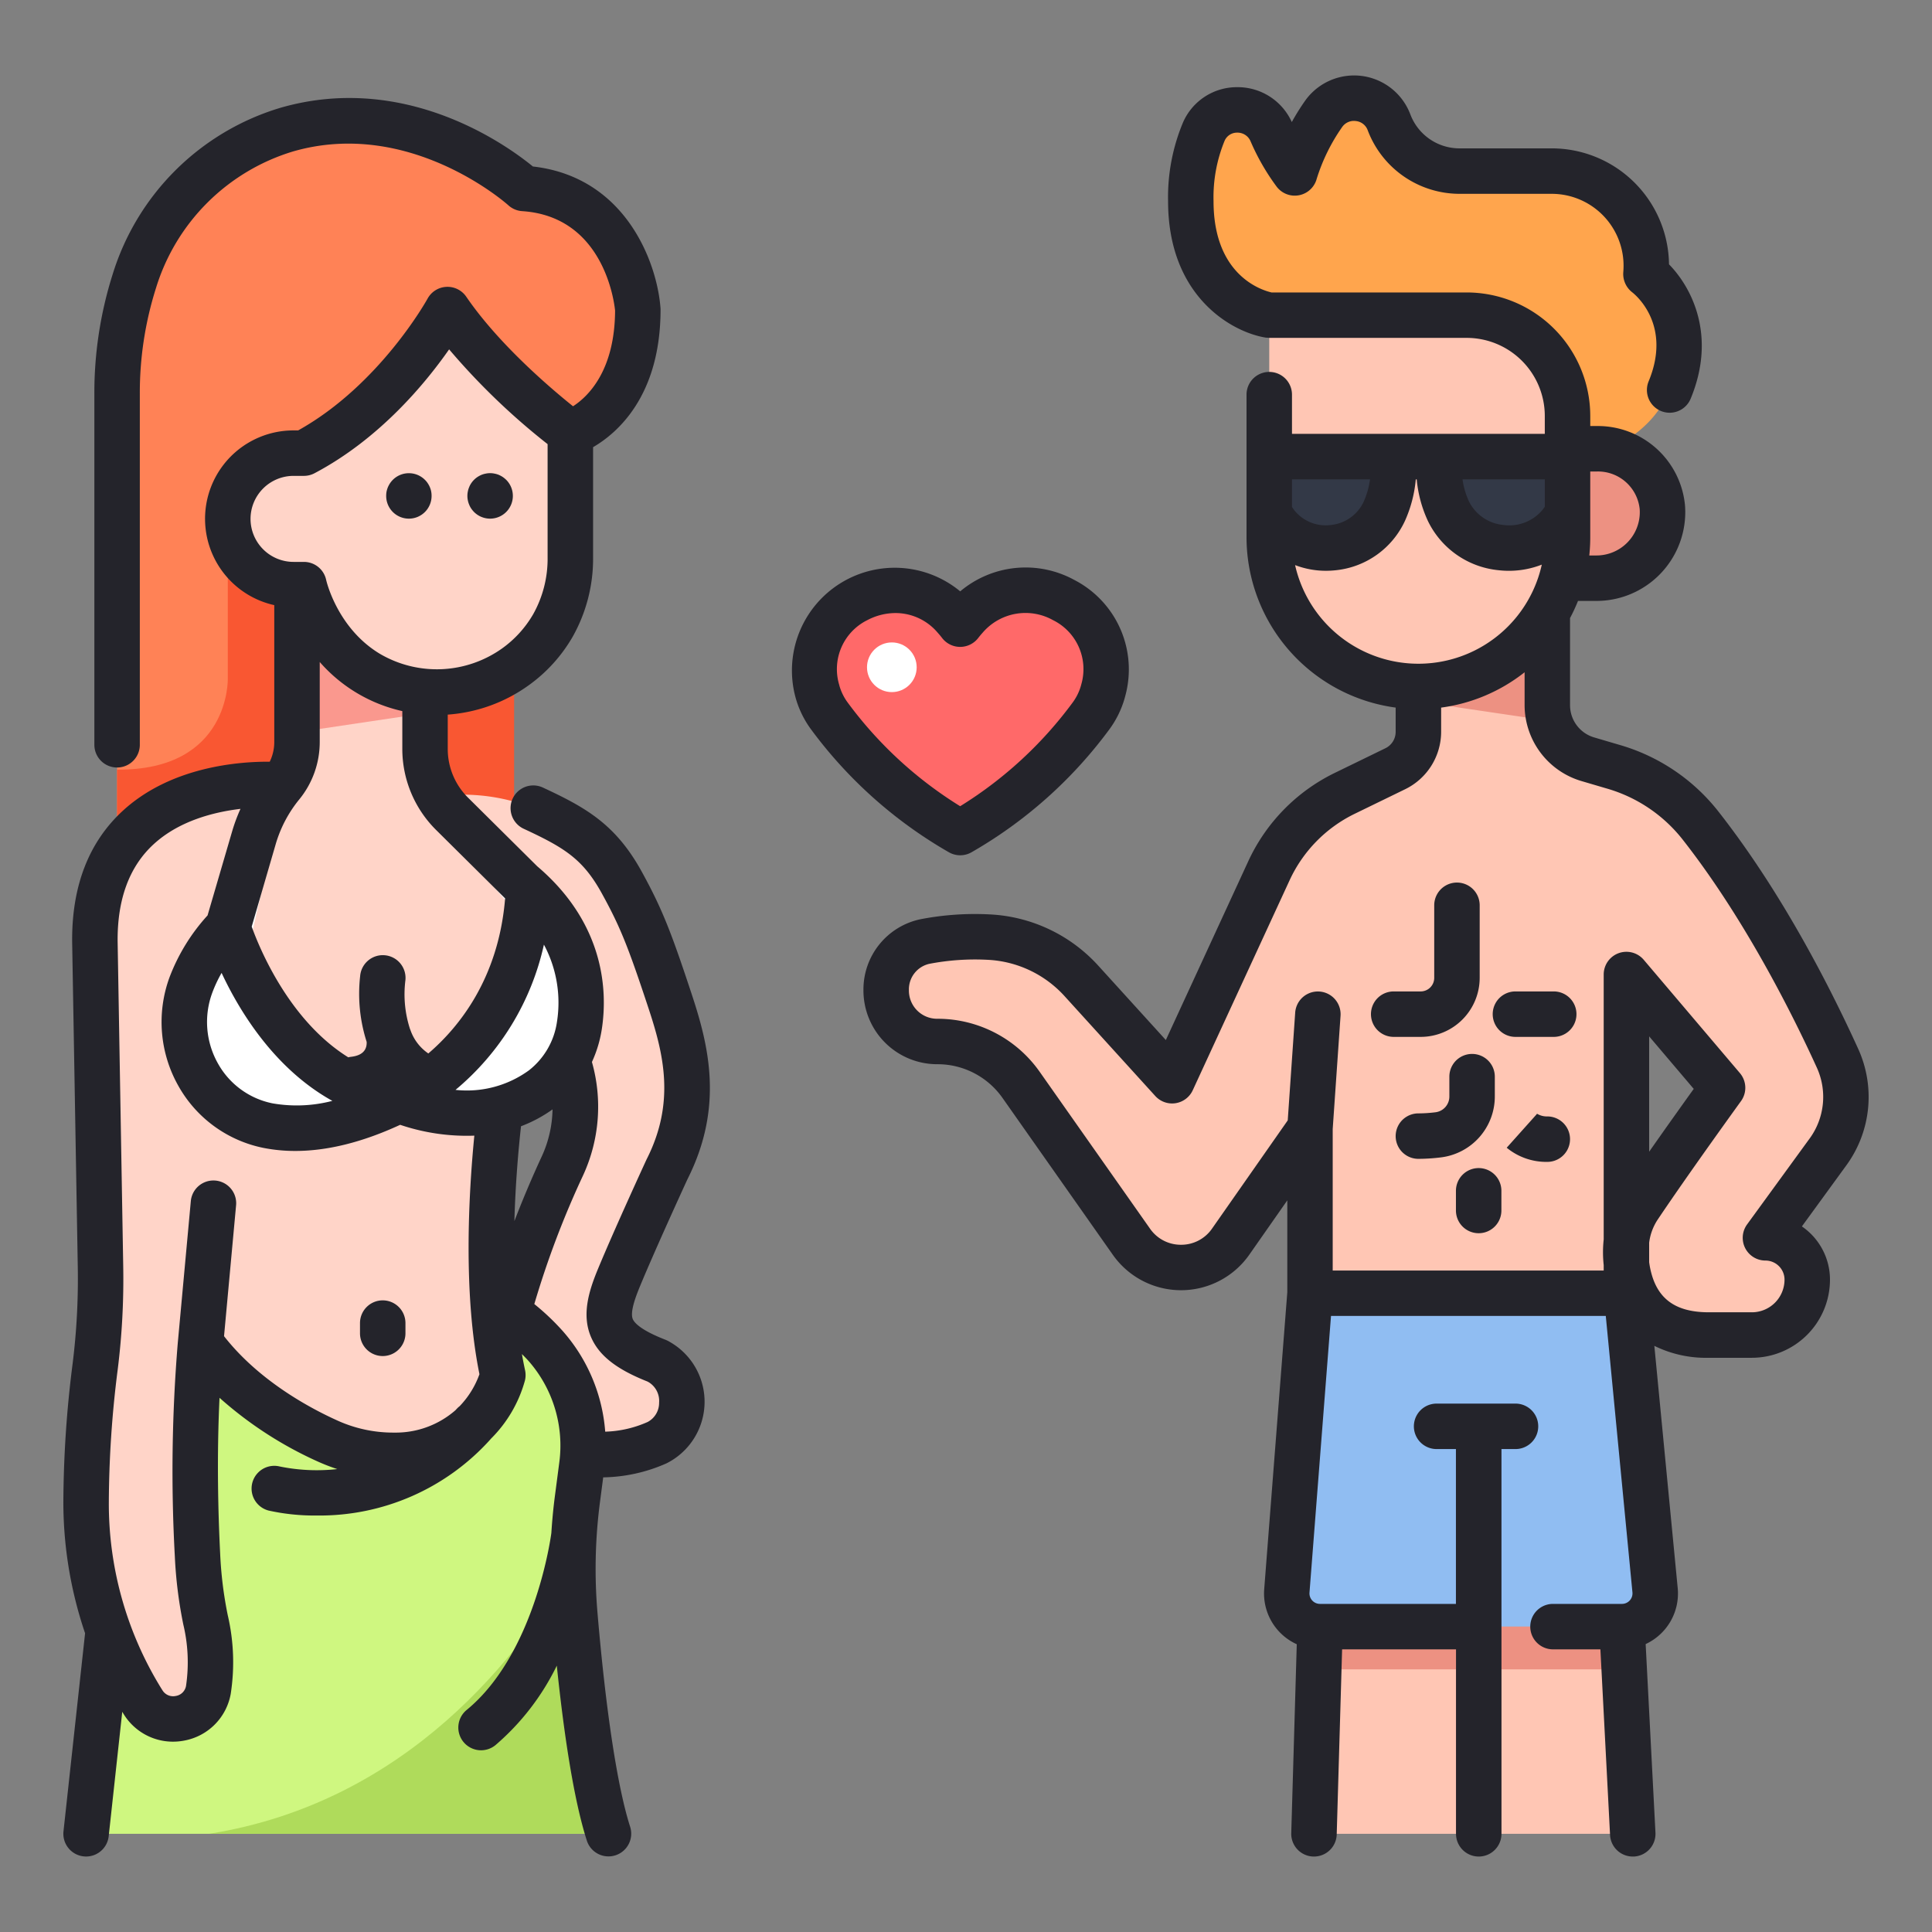
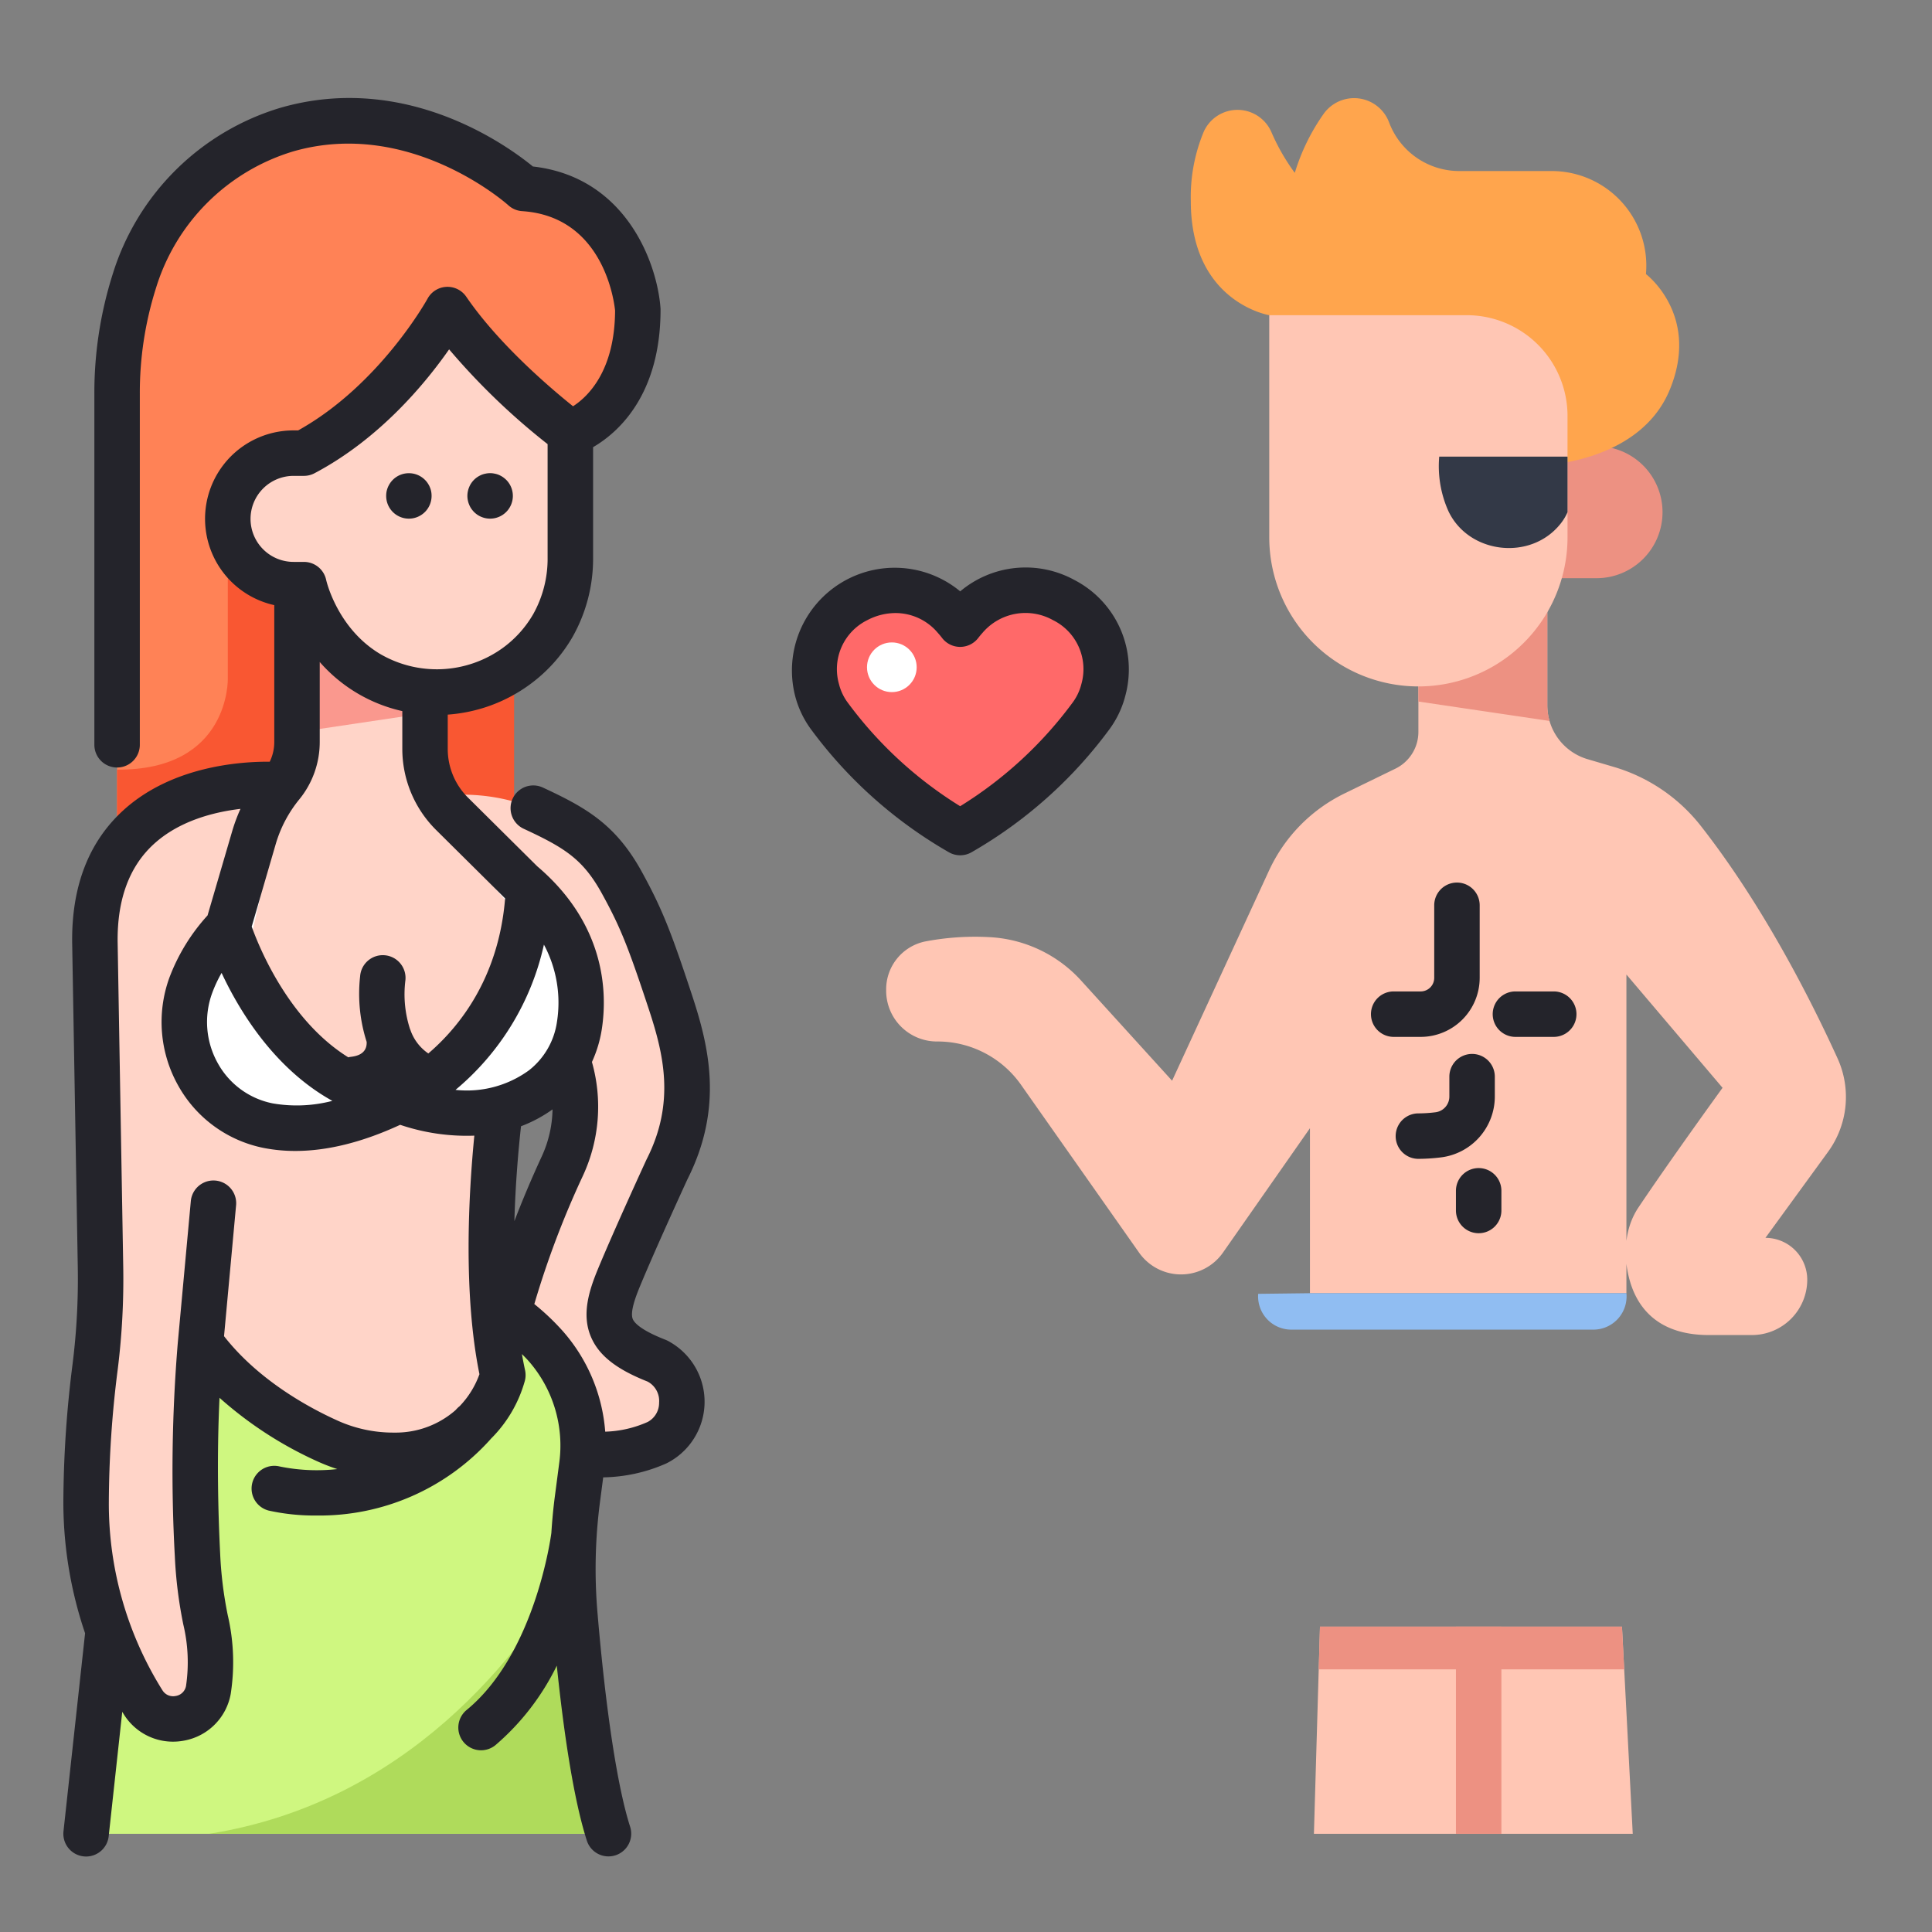
<svg xmlns="http://www.w3.org/2000/svg" id="icons" height="512" viewBox="0 0 340 340" width="512">
  <rect x="0" y="0" width="340" height="340" fill="#808080" stroke="none" />
  <path d="m68.404 107.366h22.072v44.691h-22.072z" fill="#f95732" />
  <path d="m100.369 76.19s11.873-3.752 11.873-21.714c0 0-1.522-20.092-20.093-21.31 0 0-18.559-17.012-41.657-10.367-12.858 3.701-22.744 13.916-26.844 26.652a64.865 64.865 0 0 0 -3.041 19.943v92.244h41.1v-63.006z" fill="#ff8256" />
  <path d="m61.705 99.107-21.614-7.794v28.1s.45 16.19-19.484 16.031v26.2h41.1z" fill="#f95732" />
  <path d="m74.874 140.628a1.639 1.639 0 0 1 .809-.322c14.073-2.256 27.7 3.89 34.82 16.834 3.366 6.117 4.913 10.7 7.444 19.121 3.187 10.609 4.612 18.653.711 26.809-2.715 5.673-7.72 16.889-11.518 26.006a6.26 6.26 0 0 0 3.274 8.142c1.441.632 3.226 1.386 5.449 2.415a7.809 7.809 0 0 1 -.108 14.2c-3.6 1.642-6.915 2.288-14.278 2.288l-13.654-17.656s1.838-13.159 11.169-33.317a25.032 25.032 0 0 0 .756-18.981 44.058 44.058 0 0 0 -3.914-8.186s-20.154-29.56-20.96-30.635 0-6.718 0-6.718z" fill="#ffd4c8" />
  <path d="m82.439 227.154a37.008 37.008 0 0 1 13.567 9.7 26.616 26.616 0 0 1 6.368 21.173l-.762 5.836a94.611 94.611 0 0 0 -.453 20.276c.969 11.411 2.872 29.072 5.932 38.584h-91.94l10.42-95.569z" fill="#cff780" />
  <path d="m88.5 191.643s-4.588 29.348 0 50.358a19.522 19.522 0 0 1 -19.014 14.111 27.745 27.745 0 0 1 -12.045-2.61c-6.67-3.038-18.961-9.972-25-21.866v-43.912z" fill="#ffd4c8" />
  <path d="m49.581 138.136s-33.174-3.077-32.884 27.6l.988 57.127a123.711 123.711 0 0 1 -.929 17.571 193 193 0 0 0 -1.6 24.087 65.972 65.972 0 0 0 9.868 34.8c.06.1.122.194.183.291a6.285 6.285 0 0 0 11.464-2.219 32.146 32.146 0 0 0 -.5-12.322 73.916 73.916 0 0 1 -1.412-11.4 272.13 272.13 0 0 1 .505-36.944c2.031-22.041 4.833-52.493 4.833-52.493z" fill="#ffd4c8" />
  <path d="m52.268 98.632v31.968a11.909 11.909 0 0 1 -2.687 7.536 26.447 26.447 0 0 0 -4.908 9.324l-4.582 15.7a29.572 29.572 0 0 0 -6.515 10.24c-3.891 10.661 2.508 22.537 13.647 24.708 5.538 1.079 13.074.409 23.007-4.5 0 0 14.479 6.315 25.3-2.076a17.279 17.279 0 0 0 6.444-11.134c.924-6.189.271-16.222-10.129-24.99l-12.322-12.22a15.978 15.978 0 0 1 -4.723-11.344v-33.212z" fill="#ffd4c8" />
  <path d="m249.613 115.806v13a7.191 7.191 0 0 1 -4.045 6.467l-8.938 4.352a28.292 28.292 0 0 0 -13.308 13.589l-17.053 36.974-15.979-17.588a23.419 23.419 0 0 0 -16.313-7.686 46.7 46.7 0 0 0 -11.194.775 8.6 8.6 0 0 0 -6.834 8.445v.2a8.943 8.943 0 0 0 8.944 8.951h.239a17.956 17.956 0 0 1 14.572 7.65l20.758 29.511a9.018 9.018 0 0 0 14.768-.02l15.3-21.881v29.038h55.691v-56.083l16.92 19.935s-9.17 12.65-14.8 21.053c-2.488 3.713-2.747 8.563-1.531 12.864 1.312 4.643 4.842 9.595 13.929 9.595h7.561a9.746 9.746 0 0 0 9.746-9.745 7.36 7.36 0 0 0 -7.359-7.36l11.013-15.129a16.4 16.4 0 0 0 1.687-16.442c-4.587-10.071-13.072-26.93-24.187-41.071a30.34 30.34 0 0 0 -15.323-10.274l-4.486-1.321a9.876 9.876 0 0 1 -7.089-9.475v-20.258z" fill="#ffc6b4" />
  <path d="m268.144 78.521h12.817a11.616 11.616 0 0 1 11.616 11.616 11.616 11.616 0 0 1 -11.616 11.616h-12.817a0 0 0 0 1 0 0v-23.232a0 0 0 0 1 0 0z" fill="#ed9182" />
  <path d="m249.613 115.806v7.653l23.086 3.415a9.821 9.821 0 0 1 -.4-2.745v-20.257z" fill="#ed9182" />
  <path d="m223.368 55.468s-13.805-2.247-13.805-20.068a29.837 29.837 0 0 1 2.282-12.231 6.508 6.508 0 0 1 11.89.052 36.159 36.159 0 0 0 4.127 7.2 36.271 36.271 0 0 1 5.083-10.394 6.578 6.578 0 0 1 11.487 1.445c.031.081.062.162.094.244a13.188 13.188 0 0 0 12.3 8.384h16.246a16.654 16.654 0 0 1 16.612 17.83l-.022.309s9.631 7.223 4.173 20.386-23.275 13.323-23.275 13.323z" fill="#ffa54d" />
  <path d="m223.368 55.468v39.087a26.245 26.245 0 0 0 26.245 26.245 26.245 26.245 0 0 0 26.245-26.245v-21.349a17.739 17.739 0 0 0 -17.738-17.738z" fill="#ffc6b4" />
-   <path d="m223.368 80.358h21.825a19.953 19.953 0 0 1 -1.565 9.6 11.306 11.306 0 0 1 -19.051 2.242 9.118 9.118 0 0 1 -1.209-2.061z" fill="#333947" />
  <path d="m275.858 80.358h-22.578a19.347 19.347 0 0 0 1.619 9.6c3.572 7.536 14.463 8.8 19.708 2.241a9.08 9.08 0 0 0 1.251-2.061z" fill="#333947" />
  <path d="m74.796 125.516v-7.108-19.776h-22.528v30.244z" fill="#fa988e" />
-   <path d="m99.087 164.511-4.979 10.939c1.07 1.568 1.726 2.531 1.726 2.531a44.058 44.058 0 0 1 3.914 8.186 25.468 25.468 0 0 1 1.407 6.414c10.21-16.609-2.068-28.07-2.068-28.07z" fill="#fa988e" />
-   <path d="m230.534 227.584h55.691l5.039 52.267a5.848 5.848 0 0 1 -5.822 6.41h-53.15a5.849 5.849 0 0 1 -5.832-6.3z" fill="#90bdf2" />
+   <path d="m230.534 227.584h55.691a5.848 5.848 0 0 1 -5.822 6.41h-53.15a5.849 5.849 0 0 1 -5.832-6.3z" fill="#90bdf2" />
  <path d="m232.292 286.261-1.064 36.462h56.109l-1.895-36.462z" fill="#ffc6b4" />
  <path d="m169.951 108.681c-.627.7-.97 1.166-.97 1.166s-.343-.462-.97-1.166c-9.8-11.011-27.883-1.565-24.226 12.716.036.144.075.289.115.435a13.206 13.206 0 0 0 2.074 4.185 74.387 74.387 0 0 0 23.007 20.5 74.38 74.38 0 0 0 23.006-20.5 13.185 13.185 0 0 0 2.074-4.185c.041-.146.079-.291.116-.435 3.656-14.281-14.425-23.727-24.226-12.716z" fill="#ff6969" />
  <path d="m78.754 54.476s-9.133 16.744-25.268 25.269h-1.827a11.568 11.568 0 0 0 -11.568 11.568 11.569 11.569 0 0 0 11.568 11.569h1.827s2.069 10.03 11.275 15.583a23.7 23.7 0 0 0 25.923-1.1 23.222 23.222 0 0 0 6.625-7.3 23.944 23.944 0 0 0 3.06-12v-21.875s-13.7-10.145-21.615-21.714z" fill="#ffd4c8" />
  <path d="m40.091 163.16a29.572 29.572 0 0 0 -6.515 10.24c-3.891 10.661 2.508 22.537 13.647 24.708 5.538 1.079 13.074.409 23.007-4.5-22.03-3.35-30.139-30.448-30.139-30.448z" fill="#fff" />
  <path d="m95.53 191.528a17.279 17.279 0 0 0 6.444-11.134c.82-5.5.863-14.27-7.085-21.792-.645-.61-1.241-1.06-2.144-1.963-1.22 27.527-22.515 36.961-22.515 36.961s14.479 6.319 25.3-2.072z" fill="#fff" />
  <path d="m256.221 286.261h8v36.462h-8z" fill="#ed9182" />
  <path d="m285.833 293.778-.391-7.517h-53.15l-.22 7.517z" fill="#ed9182" />
  <path d="m50.4 137.753-7.478 32.731c-1.659-2.029-2.973-4.258-2.83-7.324 3.363-7.743 5.171-14.821 7.186-24.35a3.123 3.123 0 0 1 1.729-2.182 1 1 0 0 1 1.393 1.125z" fill="#fff" />
  <path d="m79.407 139.18c1.7 2.875 7.929 12.97 15.482 19.422l-1.852 4.121s-10.475-9.717-15.976-22.323a1.33 1.33 0 0 1 .976-1.849 1.313 1.313 0 0 1 1.37.629z" fill="#fff" />
  <path d="m61.107 192.215 16.745-1.779-4.64 4.184-7.073.826z" fill="#fff" />
  <path d="m36.776 322.723h70.315c-3.06-9.512-4.963-27.173-5.932-38.584-.256-3.009-.36-6.026-.328-9.04-9.154 16.094-29.031 42.059-64.055 47.624z" fill="#afdb5b" />
  <circle cx="156.949" cy="117.428" fill="#fff" r="4.371" />
  <g fill="#24242b">
    <path d="m120.978 207.534c6.421-12.717 3.764-23.457.767-32.527-3.585-10.853-5.177-15.007-8.815-21.619-4.615-8.386-9.91-11.314-17.462-14.823a4 4 0 0 0 -3.368 7.255c7.2 3.344 10.461 5.313 13.823 11.424 3.188 5.793 4.573 9.2 8.229 20.272 2.611 7.905 4.736 16.46-.341 26.469-.022.045-.045.091-.065.137-.232.5-5.7 12.382-8.541 19.256-1.605 3.885-2.862 8.017-1.2 11.908 1.39 3.252 4.461 5.676 9.947 7.843.07.042.141.081.211.118a3.856 3.856 0 0 1 1.828 3.6 3.8 3.8 0 0 1 -2 3.39 19.7 19.7 0 0 1 -7.483 1.713 30.227 30.227 0 0 0 -7.518-17.758 42.249 42.249 0 0 0 -4.959-4.7 160.57 160.57 0 0 1 8.59-22.662 28.85 28.85 0 0 0 1.549-19.937 21.762 21.762 0 0 0 1.758-5.906c.936-6.26.694-18.272-11.381-28.532l-12.208-12.108a12.048 12.048 0 0 1 -3.543-8.5v-6.087a27.7 27.7 0 0 0 14.221-5.143 27.226 27.226 0 0 0 7.756-8.55 27.971 27.971 0 0 0 3.6-14v-19.373c4.264-2.477 11.873-9.023 11.873-24.217q0-.151-.012-.3c-.6-7.93-6.087-23.025-22.453-24.878-4.515-3.7-22.395-16.665-44.391-10.341a44.164 44.164 0 0 0 -29.55 29.268 69.011 69.011 0 0 0 -3.233 21.168v61.675a4 4 0 0 0 8 0v-61.675a61 61 0 0 1 2.849-18.718 36.175 36.175 0 0 1 24.144-24.032c20.595-5.926 37.686 9.322 37.849 9.471a4 4 0 0 0 2.441 1.042c14.287.937 16.188 15.842 16.355 17.5-.052 10.6-4.758 15.13-7.4 16.839-3.931-3.152-13.057-10.896-18.791-19.278a4 4 0 0 0 -6.812.343c-.084.154-8.4 15.181-22.771 23.184h-.812a15.559 15.559 0 0 0 -3.391 30.747v24.108a7.912 7.912 0 0 1 -.8 3.45c-5.182-.043-17.319.776-25.864 8.64-6 5.523-9 13.291-8.906 23.116l.988 57.127a120.285 120.285 0 0 1 -.9 17 197.129 197.129 0 0 0 -1.636 24.6 71.784 71.784 0 0 0 3.823 22.89l-3.8 34.859a4 4 0 0 0 3.543 4.41 4.078 4.078 0 0 0 .439.024 4 4 0 0 0 3.972-3.567l2.387-21.9c.043.068.082.138.124.206l.187.3a10.182 10.182 0 0 0 8.631 4.75 10.5 10.5 0 0 0 2.016-.2 10.18 10.18 0 0 0 8.13-8.2 36.417 36.417 0 0 0 -.522-13.858 69.256 69.256 0 0 1 -1.333-10.781c-.361-7.124-.612-17.044-.116-27.477a67.6 67.6 0 0 0 17.147 11.15 34.811 34.811 0 0 0 3.578 1.395 32.67 32.67 0 0 1 -10.147-.462 4 4 0 0 0 -1.924 7.765 37.435 37.435 0 0 0 8.447.869 40.425 40.425 0 0 0 30.618-13.453c.014-.016.023-.034.037-.05a23.046 23.046 0 0 0 5.994-10.261 3.994 3.994 0 0 0 .022-1.8c-.2-.932-.387-1.883-.554-2.847.4.4.8.8 1.17 1.216a22.558 22.558 0 0 1 5.389 17.991l-.763 5.836c-.279 2.136-.479 4.285-.617 6.44-.055.43-2.8 21.21-14.909 31.15a4 4 0 0 0 5.076 6.184 43.419 43.419 0 0 0 10.793-13.987c1.147 11.046 2.862 23.254 5.294 30.817a4 4 0 0 0 7.618-2.442c-2.235-6.95-4.278-20.338-5.754-37.7a90.8 90.8 0 0 1 .434-19.419l.574-4.39a28.5 28.5 0 0 0 11.127-2.46 12.117 12.117 0 0 0 .664-21.334 5.516 5.516 0 0 0 -.87-.436c-4.349-1.693-5.445-2.994-5.713-3.618-.512-1.2.46-3.833 1.235-5.71 2.671-6.468 7.932-17.921 8.381-18.899zm-76.888-116.221a7.577 7.577 0 0 1 7.569-7.568h1.827a3.988 3.988 0 0 0 1.868-.464c11.471-6.059 19.529-15.846 23.683-21.8a119.708 119.708 0 0 0 17.332 16.678v19.908a19.968 19.968 0 0 1 -2.524 10 19.275 19.275 0 0 1 -5.494 6.053 19.808 19.808 0 0 1 -21.524.925c-7.517-4.536-9.409-12.9-9.423-12.967a4 4 0 0 0 -3.918-3.192h-1.827a7.578 7.578 0 0 1 -7.569-7.573zm4.423 57.267a22.3 22.3 0 0 1 4.165-7.912 15.955 15.955 0 0 0 3.59-10.068v-14.1a27.147 27.147 0 0 0 14.532 8.641v6.7a20.1 20.1 0 0 0 5.911 14.184l12.181 12.078c-1.152 14.039-8.064 22.624-13.514 27.289a8.257 8.257 0 0 1 -3.109-4.012c-.035-.109-.079-.212-.123-.316a19.783 19.783 0 0 1 -.8-8.567 4 4 0 1 0 -7.968-.708 27.778 27.778 0 0 0 1.148 11.564c.1 2.286-2.066 2.549-2.9 2.648-.115.013-.22.05-.331.073-10.445-6.494-15.659-19.266-17-23.006zm9.978 45.155a24.844 24.844 0 0 1 -10.5.442 14.185 14.185 0 0 1 -9.623-7 14.843 14.843 0 0 1 -1.031-12.412 23.186 23.186 0 0 1 1.66-3.549c3.172 6.784 9.316 16.873 19.494 22.519zm22.39 53.736a3.8 3.8 0 0 0 -.463.419c-.093.1-.188.2-.281.3a15.969 15.969 0 0 1 -10.737 3.923 23.763 23.763 0 0 1 -10.3-2.251c-4.828-2.2-13.629-6.984-19.673-14.717l2.123-23.064a4 4 0 0 0 -7.966-.734l-2.3 25.013a274.221 274.221 0 0 0 -.518 37.514 77.314 77.314 0 0 0 1.494 12.014 28.58 28.58 0 0 1 .481 10.788 2.168 2.168 0 0 1 -1.792 1.782 2.2 2.2 0 0 1 -2.362-1l-.171-.269a61.927 61.927 0 0 1 -9.264-32.689 189.3 189.3 0 0 1 1.573-23.567 128.13 128.13 0 0 0 .959-18.14l-.984-57.093c-.07-7.418 2.048-13.17 6.3-17.095 4.487-4.148 10.628-5.7 15.32-6.258a30.562 30.562 0 0 0 -1.478 3.993l-4.316 14.76a34.071 34.071 0 0 0 -6.708 10.928 22.841 22.841 0 0 0 1.582 19.086 22.179 22.179 0 0 0 15.057 10.916 28.743 28.743 0 0 0 5.508.518c5.66 0 11.841-1.539 18.459-4.6a36.61 36.61 0 0 0 13.051 1.907c-1 10.2-1.993 27.716.9 41.98a15.784 15.784 0 0 1 -3.494 5.636zm-.717-55.671a46.268 46.268 0 0 0 15.557-25.561 21.633 21.633 0 0 1 2.3 13.561 13.214 13.214 0 0 1 -4.938 8.563 18.553 18.553 0 0 1 -12.919 3.437zm10.36 23.1c.184-6.634.713-12.593 1.166-16.7a23.987 23.987 0 0 0 5.548-2.967 20.6 20.6 0 0 1 -1.876 8.232c-1.907 4.122-3.503 7.953-4.838 11.435z" />
-     <path d="m302.344 142.728a34.125 34.125 0 0 0 -17.339-11.641l-4.485-1.32a5.91 5.91 0 0 1 -4.218-5.638v-15.363a30.193 30.193 0 0 0 1.4-3.013h3.261a15.633 15.633 0 0 0 15.616-15.616q0-.591-.043-1.171a15.407 15.407 0 0 0 -15.49-13.991h-1.186v-1.769a21.762 21.762 0 0 0 -21.737-21.738h-34.351c-1.884-.435-10.209-3.1-10.209-16.065a26.138 26.138 0 0 1 1.937-10.603 2.379 2.379 0 0 1 2.238-1.458 2.491 2.491 0 0 1 2.342 1.524 39.668 39.668 0 0 0 4.618 8.021 4 4 0 0 0 7.023-1.428 32.876 32.876 0 0 1 4.484-9.113 2.51 2.51 0 0 1 2.414-1.044 2.478 2.478 0 0 1 2.057 1.572l.115.3a17.292 17.292 0 0 0 16.031 10.936h16.245a12.653 12.653 0 0 1 12.621 13.553l-.022.309a4.077 4.077 0 0 0 1.559 3.453c.728.569 6.987 5.844 2.91 15.678a4 4 0 1 0 7.391 3.064c4.6-11.089.176-19.588-3.809-23.649a20.651 20.651 0 0 0 -20.65-20.408h-16.239a9.246 9.246 0 0 1 -8.582-5.854l-.077-.2a10.577 10.577 0 0 0 -18.491-2.328 39.982 39.982 0 0 0 -2.343 3.752 10.447 10.447 0 0 0 -9.59-6.139h-.022a10.333 10.333 0 0 0 -9.533 6.209 34.018 34.018 0 0 0 -2.627 13.85c0 16.629 11.014 22.926 16.992 23.982h.017l.153.029c.114.018.224.012.337.02s.2.031.306.031h34.753a13.753 13.753 0 0 1 13.737 13.738v3.152h-44.49v-6.901a4 4 0 1 0 -8 0v25.1a30.285 30.285 0 0 0 26.245 29.973v4.282a3.212 3.212 0 0 1 -1.8 2.871l-8.938 4.351a32.369 32.369 0 0 0 -15.189 15.511l-14.518 31.491-11.916-13.118a27.6 27.6 0 0 0 -19.1-8.993 50.419 50.419 0 0 0 -12.164.851 12.627 12.627 0 0 0 -10.036 12.364v.2a12.983 12.983 0 0 0 12.944 12.951h.219a13.966 13.966 0 0 1 11.32 5.951l19.409 27.594a14.679 14.679 0 0 0 12 6.227h.018a14.678 14.678 0 0 0 12-6.26l6.681-9.553v16.18l-4.062 52.223a9.808 9.808 0 0 0 5.728 9.712l-.97 33.247a4 4 0 0 0 3.882 4.115h.118a4 4 0 0 0 4-3.883l.95-32.579h20.045v32.462a4 4 0 0 0 8 0v-67.71h2.47a4 4 0 0 0 0-8h-13.886a4 4 0 0 0 0 8h3.4v27.248h-23.926a1.847 1.847 0 0 1 -1.843-1.993l3.786-48.684h48.356l4.692 48.651a1.851 1.851 0 0 1 -1.841 2.026h-12.142a4 4 0 0 0 0 8h8.344l1.7 32.67a4 4 0 0 0 3.992 3.792h.21a4 4 0 0 0 3.787-4.2l-1.725-33.19a9.81 9.81 0 0 0 5.64-9.859l-4.111-42.624a20.582 20.582 0 0 0 9.609 2.1h7.554a13.761 13.761 0 0 0 13.747-13.748 11.358 11.358 0 0 0 -4.945-9.371l7.832-10.758a20.431 20.431 0 0 0 2.095-20.454c-5.167-11.358-13.644-27.843-24.685-41.889zm-22.486-48.173v-11.58h1.186a7.377 7.377 0 0 1 7.511 6.585c.015.191.022.383.022.577a7.624 7.624 0 0 1 -7.616 7.616h-1.273a30.44 30.44 0 0 0 .17-3.198zm-15.973-10.2h7.973v4.813a5.379 5.379 0 0 1 -.375.529 7.613 7.613 0 0 1 -6.918 2.687 7.532 7.532 0 0 1 -6.052-4.144 13.664 13.664 0 0 1 -1.135-3.885zm-36.143 5.394a5.36 5.36 0 0 1 -.374-.547v-4.844h13.732a14.253 14.253 0 0 1 -1.113 3.933 7.163 7.163 0 0 1 -5.781 4.1 7.052 7.052 0 0 1 -6.464-2.639zm.175 9.7a15.2 15.2 0 0 0 5.393 1 16.073 16.073 0 0 0 1.812-.1 15.1 15.1 0 0 0 12.142-8.719 22.651 22.651 0 0 0 1.891-7.265h.163a22.125 22.125 0 0 0 1.967 7.312 15.477 15.477 0 0 0 12.355 8.663 16.6 16.6 0 0 0 1.933.113 15.9 15.9 0 0 0 5.757-1.088 22.241 22.241 0 0 1 -43.413.093zm90.55 100.908-11.011 15.125a4 4 0 0 0 3.233 6.354 3.362 3.362 0 0 1 3.358 3.359 5.751 5.751 0 0 1 -5.745 5.746h-7.558c-5.588 0-8.79-2.123-10.08-6.684a14.724 14.724 0 0 1 -.44-2.141v-3.416a9.471 9.471 0 0 1 1.445-3.985c5.523-8.243 14.624-20.805 14.714-20.931a4 4 0 0 0 -.188-4.936l-16.921-19.935a4 4 0 0 0 -7.05 2.588v46.627a20.828 20.828 0 0 0 0 4.5v.961h-47.69v-24.9l1.379-19.929a4 4 0 0 0 -7.981-.552l-1.312 18.962-13.32 19.043a6.585 6.585 0 0 1 -5.453 2.845h-.009a6.585 6.585 0 0 1 -5.451-2.83l-19.409-27.593a21.979 21.979 0 0 0 -17.821-9.349h-.25a4.967 4.967 0 0 1 -4.955-4.951v-.2a4.6 4.6 0 0 1 3.632-4.525 42.654 42.654 0 0 1 10.224-.7 19.548 19.548 0 0 1 13.525 6.38l15.978 17.59a4 4 0 0 0 6.593-1.014l17.054-36.974a24.349 24.349 0 0 1 11.426-11.668l8.937-4.351a11.259 11.259 0 0 0 6.295-10.064v-4.282a30.091 30.091 0 0 0 14.689-6.22v5.821a13.956 13.956 0 0 0 9.96 13.313l4.486 1.32a26.179 26.179 0 0 1 13.307 8.909c11.106 14.13 19.612 31.287 23.693 40.257a12.419 12.419 0 0 1 -1.284 12.432zm-28.243 2.328v-20.3l7.845 9.242c-1.852 2.583-4.857 6.786-7.845 11.06z" />
    <path d="m189.075 102.068a17.863 17.863 0 0 0 -20.094 2 18.083 18.083 0 0 0 -29.069 18.332c.044.173.09.347.134.5a17.162 17.162 0 0 0 2.687 5.462 78.9 78.9 0 0 0 24.284 21.638 4 4 0 0 0 3.928 0 78.9 78.9 0 0 0 24.284-21.642 17.177 17.177 0 0 0 2.689-5.468l.134-.5a17.708 17.708 0 0 0 -8.977-20.322zm1.225 18.332-.1.365a9.24 9.24 0 0 1 -1.46 2.909 70.828 70.828 0 0 1 -19.766 18.206 70.828 70.828 0 0 1 -19.766-18.206 9.233 9.233 0 0 1 -1.464-2.927l-.091-.341a9.612 9.612 0 0 1 4.985-11.274 10.715 10.715 0 0 1 4.966-1.246 9.717 9.717 0 0 1 7.413 3.456c.446.5.711.844.746.891a4 4 0 0 0 3.2 1.609h.013a4.011 4.011 0 0 0 3.2-1.6c.043-.057.308-.4.754-.9a9.927 9.927 0 0 1 12.379-2.21 9.611 9.611 0 0 1 4.991 11.268z" />
    <path d="m260.4 172.089v-12.773a4 4 0 1 0 -8 0v12.773a2.388 2.388 0 0 1 -2.387 2.386h-4.748a4 4 0 0 0 0 8h4.748a10.4 10.4 0 0 0 10.387-10.386z" />
    <path d="m273.432 174.475h-6.741a4 4 0 0 0 0 8h6.741a4 4 0 0 0 0-8z" />
    <path d="m263.063 192.952v-3.478a4 4 0 0 0 -8 0v3.478a2.786 2.786 0 0 1 -2.418 2.786 25.165 25.165 0 0 1 -3.032.2 4 4 0 0 0 0 8 33.409 33.409 0 0 0 4-.261 10.8 10.8 0 0 0 9.45-10.725z" />
-     <path d="m272.3 196.473a3.318 3.318 0 0 1 -1.915-.544 1.052 1.052 0 0 1 .106.09l-5.336 5.961a10.956 10.956 0 0 0 7.145 2.493 4 4 0 0 0 0-8z" />
    <path d="m260.221 205.562a4 4 0 0 0 -4 4v3.464a4 4 0 0 0 8 0v-3.464a4 4 0 0 0 -4-4z" />
    <path d="m71.961 91.273a3.995 3.995 0 0 0 3.99-4 4.114 4.114 0 0 0 -.07-.78 3.7 3.7 0 0 0 -.23-.75 3.828 3.828 0 0 0 -.37-.69 3.605 3.605 0 0 0 -.5-.61 4 4 0 0 0 -5.65 0 4.161 4.161 0 0 0 -.5.61 4.579 4.579 0 0 0 -.37.69 4.659 4.659 0 0 0 -.23.75 4.114 4.114 0 0 0 -.07.78 3.995 3.995 0 0 0 4 4z" />
    <path d="m82.561 88.8a3.778 3.778 0 0 0 .36.69 4.919 4.919 0 0 0 .5.61 4 4 0 0 0 5.661-5.66 5 5 0 0 0 -.611-.5 4.532 4.532 0 0 0 -.69-.37 3.769 3.769 0 0 0 -.75-.22 3.728 3.728 0 0 0 -1.56 0 3.809 3.809 0 0 0 -.75.22 4.628 4.628 0 0 0 -.69.37 4 4 0 0 0 -1.11 1.11 3.48 3.48 0 0 0 -.36.69 3.763 3.763 0 0 0 -.229.75 3.842 3.842 0 0 0 0 1.56 3.763 3.763 0 0 0 .229.75z" />
-     <path d="m67.353 228.842a4 4 0 0 0 -4 4v1.8a4 4 0 0 0 8 0v-1.8a4 4 0 0 0 -4-4z" />
  </g>
</svg>